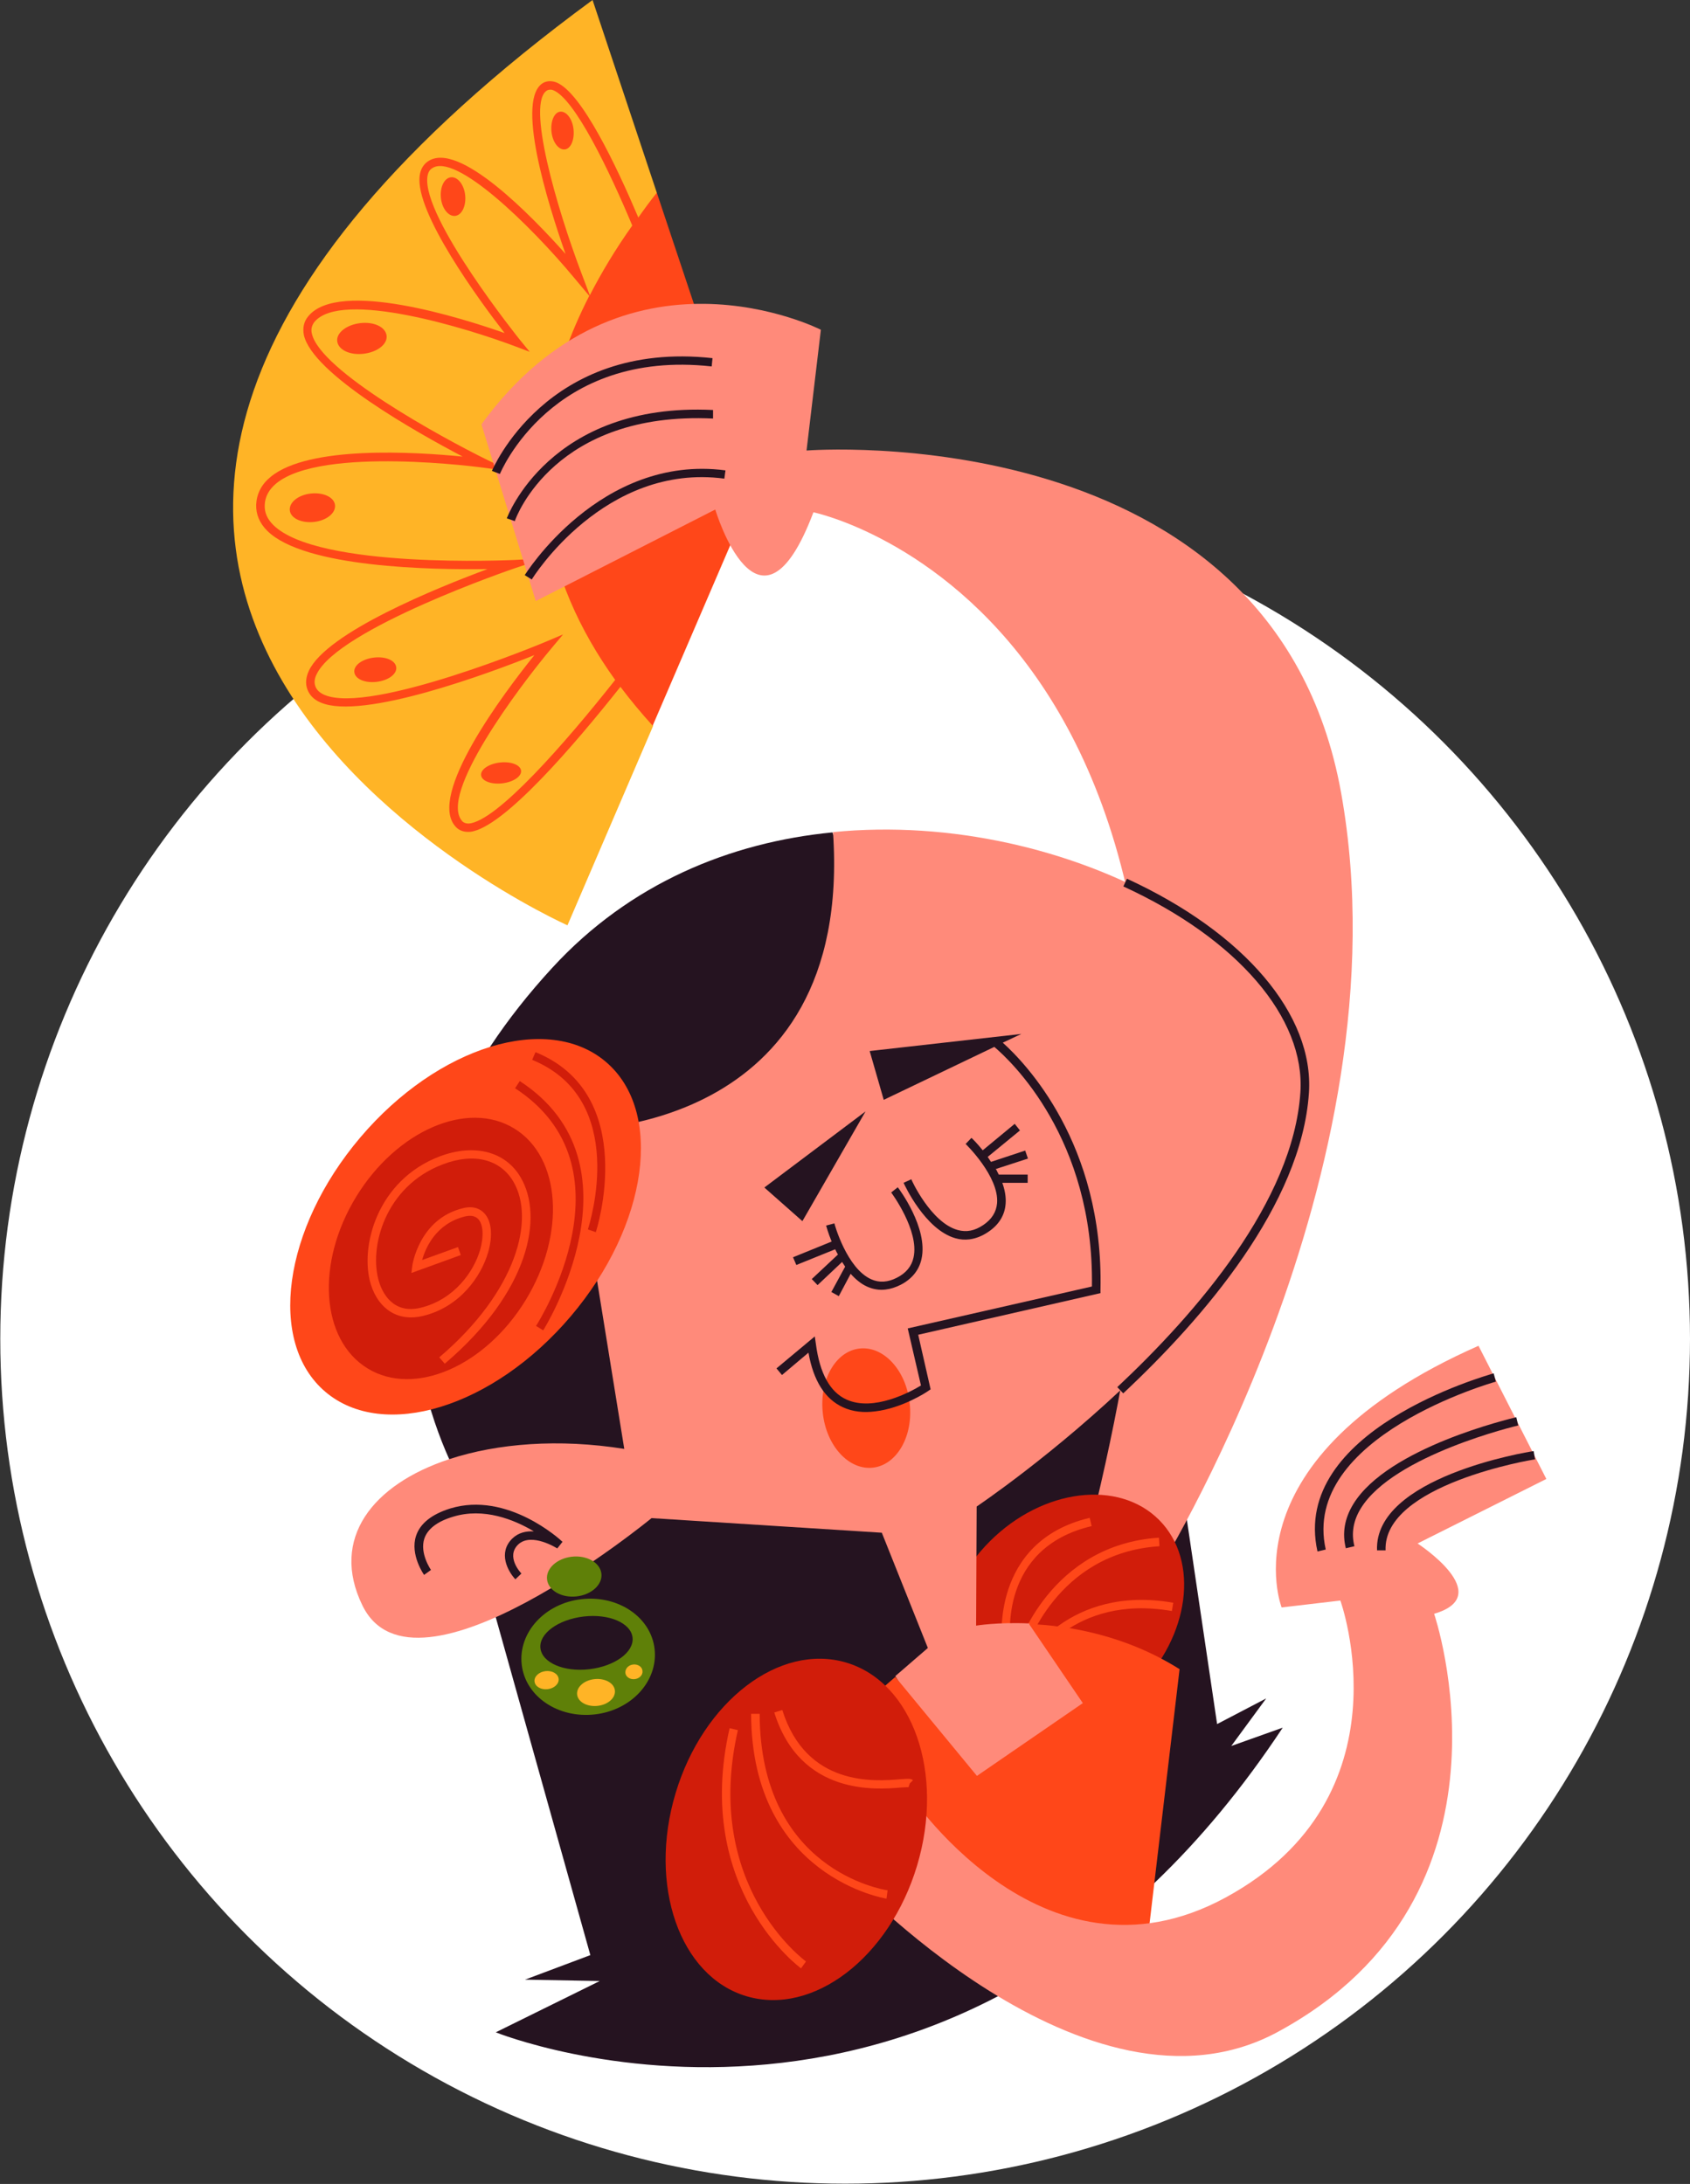
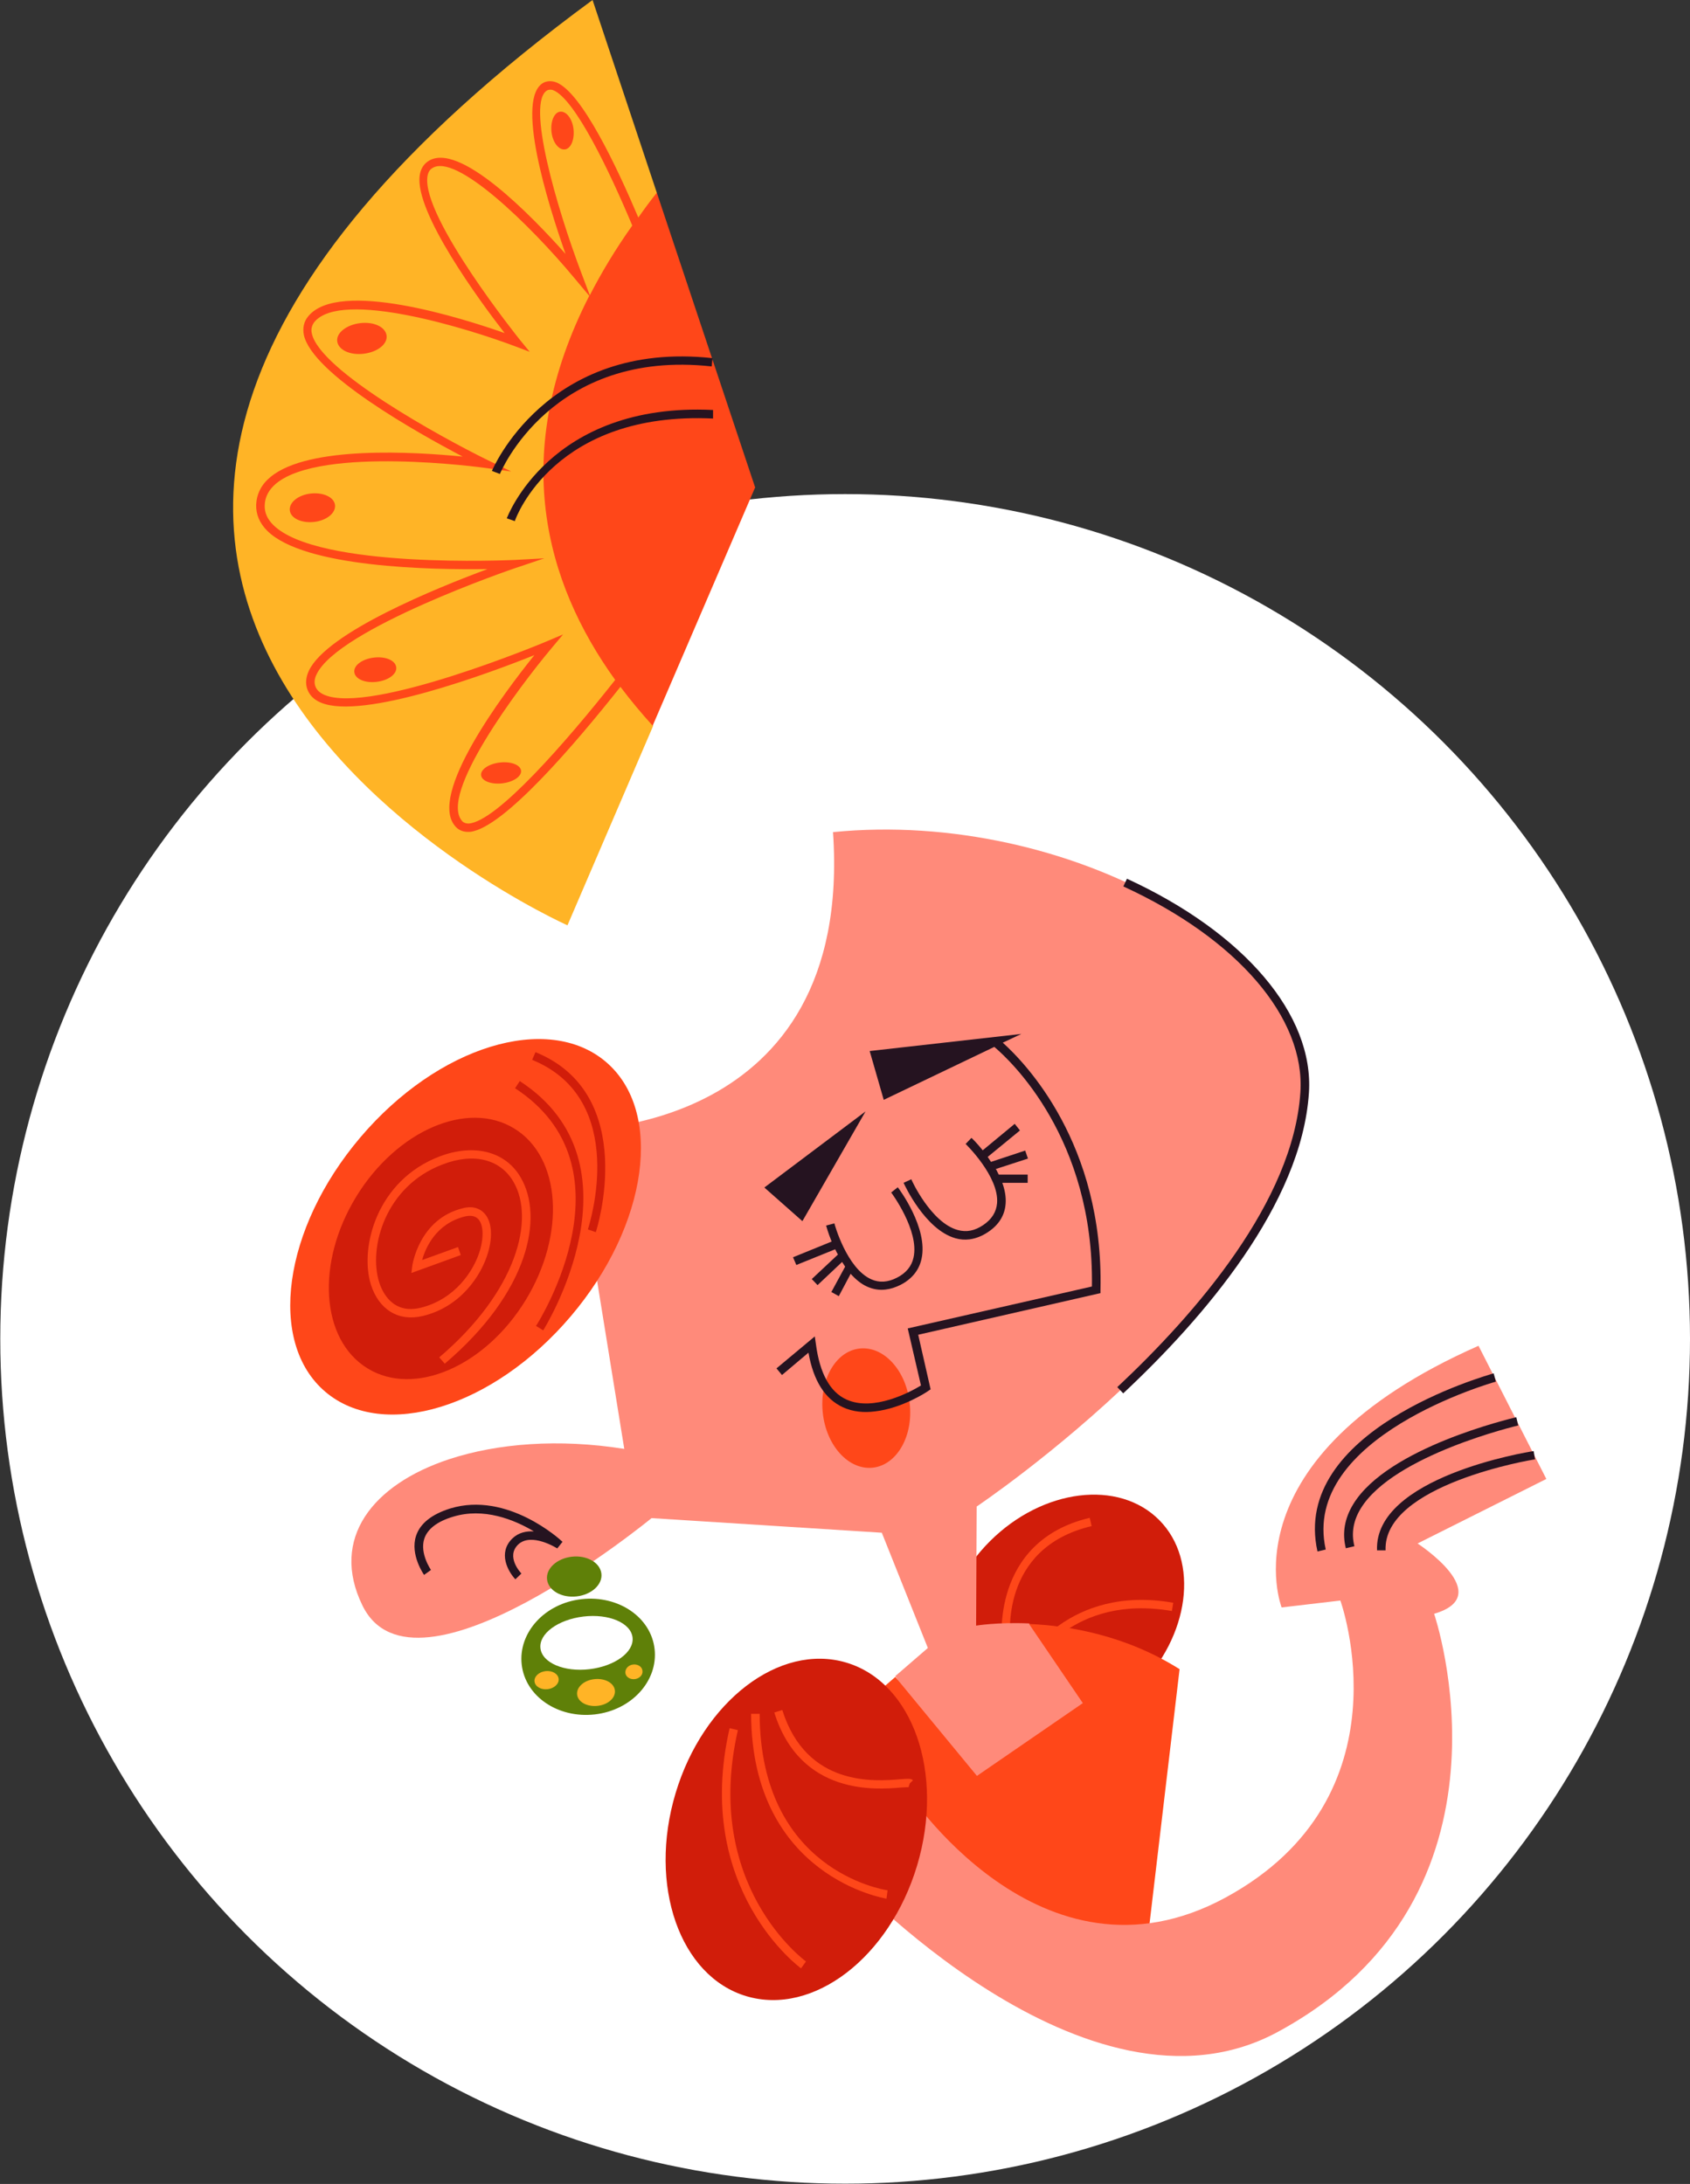
<svg xmlns="http://www.w3.org/2000/svg" id="_レイヤー_2" viewBox="0 0 61.29 79.21">
  <rect x="0" y="0" width="61.29" height="79.21" fill="#333333" stroke="none" />
  <defs>
    <style>.cls-1{fill:#ffb426;}.cls-2{fill:#ff4719;}.cls-3{fill:#251320;}.cls-4{fill:#fff;}.cls-5{fill:#ff8a7a;}.cls-6{fill:#5f8008;}.cls-7{fill:#d11d0a;}</style>
  </defs>
  <g id="_ヘッダー">
    <circle class="cls-4" cx="30.65" cy="48.56" r="30.64" />
-     <path class="cls-3" d="M44.65,63.33l1.27-1.73-1.78.93-2.68-18.11-7.21.76,1.1-1.58-5.16-13.41c-3.7.36-7.34,1.84-10.16,4.91-7,7.61-5.13,14.72-3.74,17.82.59.75,1.35,1.2,2.22,1.45l-1.3,1.54,4.2,15-2.37.89,2.71.05-3.77,1.86s16.75,6.78,28.54-11.05l-1.88.67Z" />
    <path class="cls-1" d="M23.69,26.32l-3.11,7.24S-7.3,21.13,21.49,0l2.33,6.99-.14,19.33Z" />
    <path class="cls-2" d="M27.39,17.69l-3.57-10.7c-.24.3-.46.6-.67.9-.78-1.84-2.05-4.53-2.97-4.9-.16-.06-.31-.06-.45,0-1.07.53.13,4.38.78,6.22-1.2-1.35-3.89-4.14-5-3.35-.16.11-.26.29-.29.51-.18,1.34,2.18,4.55,3.08,5.71-1.53-.54-6.01-1.96-7.12-.61-.16.19-.21.42-.16.68.31,1.41,4.1,3.54,5.76,4.41-1.73-.17-5.59-.41-6.97.74-.33.27-.5.61-.52,1-.01.35.12.67.4.95,1.35,1.34,5.96,1.42,7.99,1.39-1.84.68-5.83,2.3-6.48,3.69-.11.24-.13.47-.05.68.08.21.24.37.48.47,1.51.65,6.13-1.07,7.75-1.72-1.11,1.38-3.91,5.1-2.85,6.23.12.13.29.19.48.18.01,0,.03,0,.04,0,1.21-.14,3.81-3.19,5.45-5.26.37.49.76.96,1.17,1.41l3.71-8.63ZM19.86,3.27s.1-.04.2,0c.79.31,2.05,2.95,2.87,4.91-.61.86-1.12,1.71-1.54,2.53l-.31-.82c-.89-2.35-2.02-6.23-1.22-6.62ZM17.01,29.87c-.1,0-.18-.02-.24-.08-.89-.95,2.04-4.86,3.24-6.29l.41-.49-.59.25c-.06.03-6.39,2.67-8.07,1.94-.16-.07-.27-.17-.32-.3-.05-.13-.04-.28.04-.44.78-1.66,7.15-3.84,7.22-3.86l1.04-.35-1.1.06c-.07,0-7.11.34-8.73-1.27-.22-.22-.32-.45-.31-.72.01-.3.15-.56.41-.78,1.66-1.38,7.52-.58,7.58-.57l.95.13-.87-.42c-1.67-.82-6.06-3.23-6.36-4.58-.04-.16,0-.3.09-.42.98-1.19,5.59.24,7.28.88l.53.2-.36-.44s-3.55-4.42-3.35-5.91c.02-.14.07-.24.16-.3.85-.61,3.6,2.09,5.14,3.94l.57.68c-2.92,5.72-1.6,10.4.94,13.93-1.77,2.24-4.3,5.15-5.32,5.21Z" />
    <ellipse class="cls-2" cx="18.17" cy="28.03" rx=".73" ry=".38" transform="translate(-3.09 2.27) rotate(-6.58)" />
    <path class="cls-2" d="M13.56,23.85c-.42.05-.74.28-.71.53s.39.4.81.35.74-.28.71-.53-.39-.4-.81-.35Z" />
    <path class="cls-2" d="M11.27,17.9c-.45.05-.79.32-.76.61s.43.47.88.42.79-.32.76-.61-.43-.47-.88-.42Z" />
    <path class="cls-2" d="M13.06,11.72c-.49.06-.87.35-.83.66s.46.51.96.45.87-.35.83-.66-.46-.51-.96-.45Z" />
-     <path class="cls-2" d="M16.35,6.43c-.24.03-.4.36-.36.75s.28.68.52.65.4-.36.36-.75-.28-.68-.52-.65Z" />
    <path class="cls-2" d="M20.8,4.69c-.04-.38-.26-.66-.48-.64s-.36.35-.32.73.26.66.48.64.36-.35.32-.73Z" />
-     <path class="cls-5" d="M25.94,18.48s1.59,5.32,3.56.1c0,0,18.24,3.76,10.06,36.76l2.32,1.84s9.22-14.65,6.76-28.41c-2.46-13.76-19.39-12.43-19.39-12.43l.52-4.38s-7.16-3.65-12.31,3.43l1.97,6.41,6.51-3.32Z" />
-     <path class="cls-3" d="M19.29,21.02l-.26-.16s2.73-4.4,7.28-3.8l-.04.3c-4.35-.58-6.96,3.61-6.98,3.65Z" />
    <path class="cls-3" d="M18.67,18.9l-.29-.1s1.54-4.22,7.48-3.93v.31c-5.72-.27-7.14,3.56-7.19,3.72Z" />
    <path class="cls-3" d="M18.13,17.19l-.29-.11s1.97-4.75,8-4.09l-.03.3c-5.8-.64-7.66,3.85-7.68,3.9Z" />
-     <path class="cls-7" d="M42.04,55.13c1.47,1.48,1.11,4.22-.8,6.12-1.91,1.9-4.66,2.24-6.13.76-1.47-1.48-1.11-4.22.8-6.12,1.91-1.9,4.66-2.24,6.13-.76Z" />
+     <path class="cls-7" d="M42.04,55.13c1.47,1.48,1.11,4.22-.8,6.12-1.91,1.9-4.66,2.24-6.13.76-1.47-1.48-1.11-4.22.8-6.12,1.91-1.9,4.66-2.24,6.13-.76" />
    <path class="cls-2" d="M36.34,59.59s-.45-3.68,3.18-4.54l.07.3c-3.36.79-2.96,4.06-2.94,4.2l-.3.04Z" />
-     <path class="cls-2" d="M37.19,59.86l-.29-.09s1.16-3.74,5.13-4l.02.31c-3.76.24-4.84,3.75-4.86,3.79Z" />
    <path class="cls-2" d="M37.43,60.4l-.27-.15s1.57-2.79,5.39-2.12l-.05.3c-3.61-.63-5.06,1.94-5.07,1.96Z" />
    <path class="cls-5" d="M47.32,39.63c-.49,7.36-11.9,15.01-11.9,15.01l-.02,4.32s.76-.13,1.92-.08h0s3.21,3.72,3.21,3.72l-5.05,3.05-3.01-4.86,1.18-1.02-1.67-4.18-8.35-.53s-8.6,7.07-10.49,3.16c-1.17-2.41.36-4.38,3.16-5.3,1.74-.57,3.96-.75,6.34-.37l-1.87-11.57s10.2.25,9.44-10.8c8.58-.85,17.45,4.29,17.11,9.43Z" />
    <path class="cls-3" d="M40.73,50.53l-.21-.22c2.88-2.7,6.38-6.75,6.64-10.69.18-2.7-2.28-5.57-6.42-7.47l.13-.28c4.26,1.96,6.79,4.94,6.6,7.77-.27,4.04-3.81,8.16-6.74,10.9Z" />
    <path class="cls-3" d="M32.56,43.06l-.24.19s1.03,1.38.81,2.36c-.07.32-.27.56-.6.73-.33.17-.64.19-.93.06-.89-.39-1.34-2.01-1.34-2.03l-.3.08s.07.26.2.58l-1.4.57.12.28,1.41-.57c.03.06.06.13.1.19l-.95.89.21.22.89-.84c.04.06.07.11.11.17l-.5.92.27.15.43-.81c.18.2.38.37.61.47.21.09.43.13.66.1.18-.02.36-.08.54-.17.41-.21.67-.53.76-.94.25-1.12-.82-2.55-.87-2.61Z" />
    <path class="cls-3" d="M36.11,42.4l1.17-.38-.1-.29-1.24.41c-.04-.06-.08-.12-.12-.18l1.17-.96-.19-.24-1.16.96c-.21-.26-.39-.44-.41-.45l-.21.22s1.22,1.18,1.14,2.15c-.03.32-.19.58-.5.79-.31.21-.61.27-.93.18-.97-.27-1.68-1.82-1.68-1.84l-.28.13c.03.07.78,1.7,1.88,2.01.17.05.34.06.51.04.23-.03.46-.12.68-.27.39-.26.6-.61.63-1.02.02-.25-.03-.51-.12-.76h.92s0-.3,0-.3h-1.05c-.03-.06-.06-.12-.09-.18Z" />
    <polygon class="cls-3" points="27.72 43.07 31.39 40.31 29.1 44.29 27.72 43.07" />
    <path class="cls-2" d="M32.99,50.89c.14,1.19-.46,2.24-1.33,2.34s-1.69-.78-1.82-1.98.46-2.24,1.33-2.34,1.69.78,1.82,1.98Z" />
    <path class="cls-3" d="M36.36,37.82l.68-.32-5.5.62.51,1.77,4.01-1.92c.58.49,3.62,3.32,3.54,8.69l-6.68,1.52.48,2.07c-.36.22-1.71.96-2.7.51-.6-.27-.97-.95-1.11-2.01l-.04-.28-1.39,1.16.2.24.96-.81c.18,1.02.6,1.68,1.25,1.98.37.17.77.2,1.16.15.98-.11,1.88-.7,1.93-.74l.09-.06-.45-1.98,6.61-1.51v-.12c.12-5.31-2.74-8.24-3.54-8.96Z" />
    <path class="cls-3" d="M18.69,57.28c-.27-.29-.64-.96-.11-1.48.23-.22.5-.27.78-.26-.72-.43-1.82-.87-2.93-.53-.57.17-.92.44-1.04.79-.18.54.24,1.14.24,1.14l-.25.18s-.52-.73-.29-1.42c.15-.45.57-.78,1.24-.99,2.07-.63,3.99,1.13,4.07,1.21l-.19.24s-.94-.6-1.42-.14c-.45.44.09,1.02.12,1.05l-.22.21Z" />
    <path class="cls-6" d="M21.81,57.07c.05.4-.36.77-.9.83s-1.02-.21-1.07-.61.36-.77.9-.83,1.02.21,1.07.61Z" />
    <path class="cls-6" d="M21.09,58c-1.33.15-2.3,1.21-2.17,2.37s1.32,1.96,2.65,1.81c1.33-.15,2.3-1.21,2.17-2.37s-1.32-1.96-2.65-1.81ZM21.38,60.54c-.92.11-1.72-.23-1.78-.76s.64-1.04,1.56-1.15,1.72.23,1.78.76-.64,1.04-1.56,1.15Z" />
    <ellipse class="cls-1" cx="19.82" cy="60.94" rx=".44" ry=".33" transform="translate(-6.85 2.67) rotate(-6.58)" />
    <path class="cls-1" d="M22.3,61.31c.03.27-.25.52-.63.56s-.71-.14-.74-.41.25-.52.63-.56.71.14.74.41Z" />
    <path class="cls-1" d="M23.3,60.6c.02.15-.11.28-.28.3s-.33-.08-.34-.23.11-.28.28-.3.33.08.34.23Z" />
    <path class="cls-2" d="M42.78,60.53l-1.3,11.01-8.18-2.68-2.65-6.46,1.82-1.58,2.96,3.59,3.84-2.64-1.95-2.87c1.45.06,3.51.41,5.46,1.64Z" />
    <path class="cls-2" d="M20.7,47.74c-2.81,3.31-6.79,4.53-8.9,2.74-2.11-1.79-1.54-5.92,1.27-9.23,2.81-3.31,6.79-4.53,8.9-2.74,2.11,1.79,1.54,5.92-1.27,9.23Z" />
    <path class="cls-7" d="M19.06,47.16c-1.47,2.4-4.04,3.51-5.73,2.47-1.7-1.04-1.88-3.83-.41-6.23,1.47-2.4,4.04-3.51,5.73-2.47,1.7,1.04,1.88,3.83.41,6.23Z" />
    <path class="cls-2" d="M16.13,49.46l-.2-.23c2.82-2.4,3.48-5.02,2.69-6.37-.48-.82-1.44-1.06-2.56-.63-2.1.79-2.7,3.03-2.31,4.27.11.36.49,1.18,1.51.93,1.22-.3,1.92-1.31,2.15-2.09.14-.49.12-.93-.07-1.13-.11-.11-.27-.14-.48-.09-1.05.26-1.43,1.14-1.55,1.58l1.3-.47.1.29-1.79.65.03-.25s.23-1.71,1.84-2.1c.4-.1.64.04.77.18.27.28.32.82.14,1.43-.25.86-1.02,1.98-2.37,2.3-.88.21-1.59-.23-1.88-1.14-.42-1.36.23-3.79,2.5-4.65,1.25-.47,2.38-.18,2.93.76.84,1.42.33,4.14-2.75,6.76Z" />
    <path class="cls-7" d="M19.7,48.25l-.26-.16c.15-.23,3.6-5.78-.76-8.62l.17-.26c4.61,3,.89,8.98.85,9.04Z" />
    <path class="cls-7" d="M21.61,44.69l-.29-.1c.06-.19,1.5-4.71-2.02-6.15l.12-.28c3.78,1.54,2.21,6.48,2.19,6.52Z" />
    <path class="cls-5" d="M30.61,67.9l2.22-3.04s4.89,7.62,11.62,3.96,4.16-10.77,4.16-10.77l-2.13.25s-2.12-5.4,7.14-9.49l2.46,4.83-4.67,2.34s2.89,1.88.6,2.55c0,0,3.49,10.2-5.66,15.16-6.94,3.77-15.75-5.8-15.75-5.8Z" />
    <path class="cls-3" d="M50.25,56.23h-.31c-.11-2.65,5.44-3.57,5.68-3.6l.05.3c-.06,0-5.52.91-5.42,3.3Z" />
    <path class="cls-3" d="M48.81,56.16c-.14-.55-.05-1.09.27-1.61,1.26-2.06,5.72-3.1,5.91-3.15l.07.3s-4.52,1.06-5.71,3.01c-.27.44-.35.9-.23,1.37l-.3.07Z" />
    <path class="cls-3" d="M47.78,56.27c-.98-4.38,6.09-6.37,6.39-6.46l.08.3c-.07.02-7.09,2-6.17,6.09l-.3.07Z" />
    <path class="cls-7" d="M30.69,60.3c2.42.72,3.57,4.02,2.57,7.36-1,3.34-3.77,5.46-6.19,4.74-2.42-.72-3.57-4.02-2.57-7.36,1-3.34,3.77-5.46,6.19-4.74Z" />
    <path class="cls-2" d="M29.05,71.39s-3.93-2.85-2.59-8.71l.3.07c-1.29,5.65,2.43,8.36,2.47,8.39l-.18.25Z" />
    <path class="cls-2" d="M32.14,68.86s-4.88-.77-4.9-6.7h.31c.02,5.66,4.45,6.37,4.64,6.4l-.04.3Z" />
    <path class="cls-2" d="M32.96,64.82s-.16,0-.27.01c-.9.08-3.66.31-4.61-2.72l.29-.09c.88,2.79,3.35,2.59,4.29,2.51.29-.02.38-.03.45.04l-.22.21.11-.11-.05.14Z" />
  </g>
</svg>